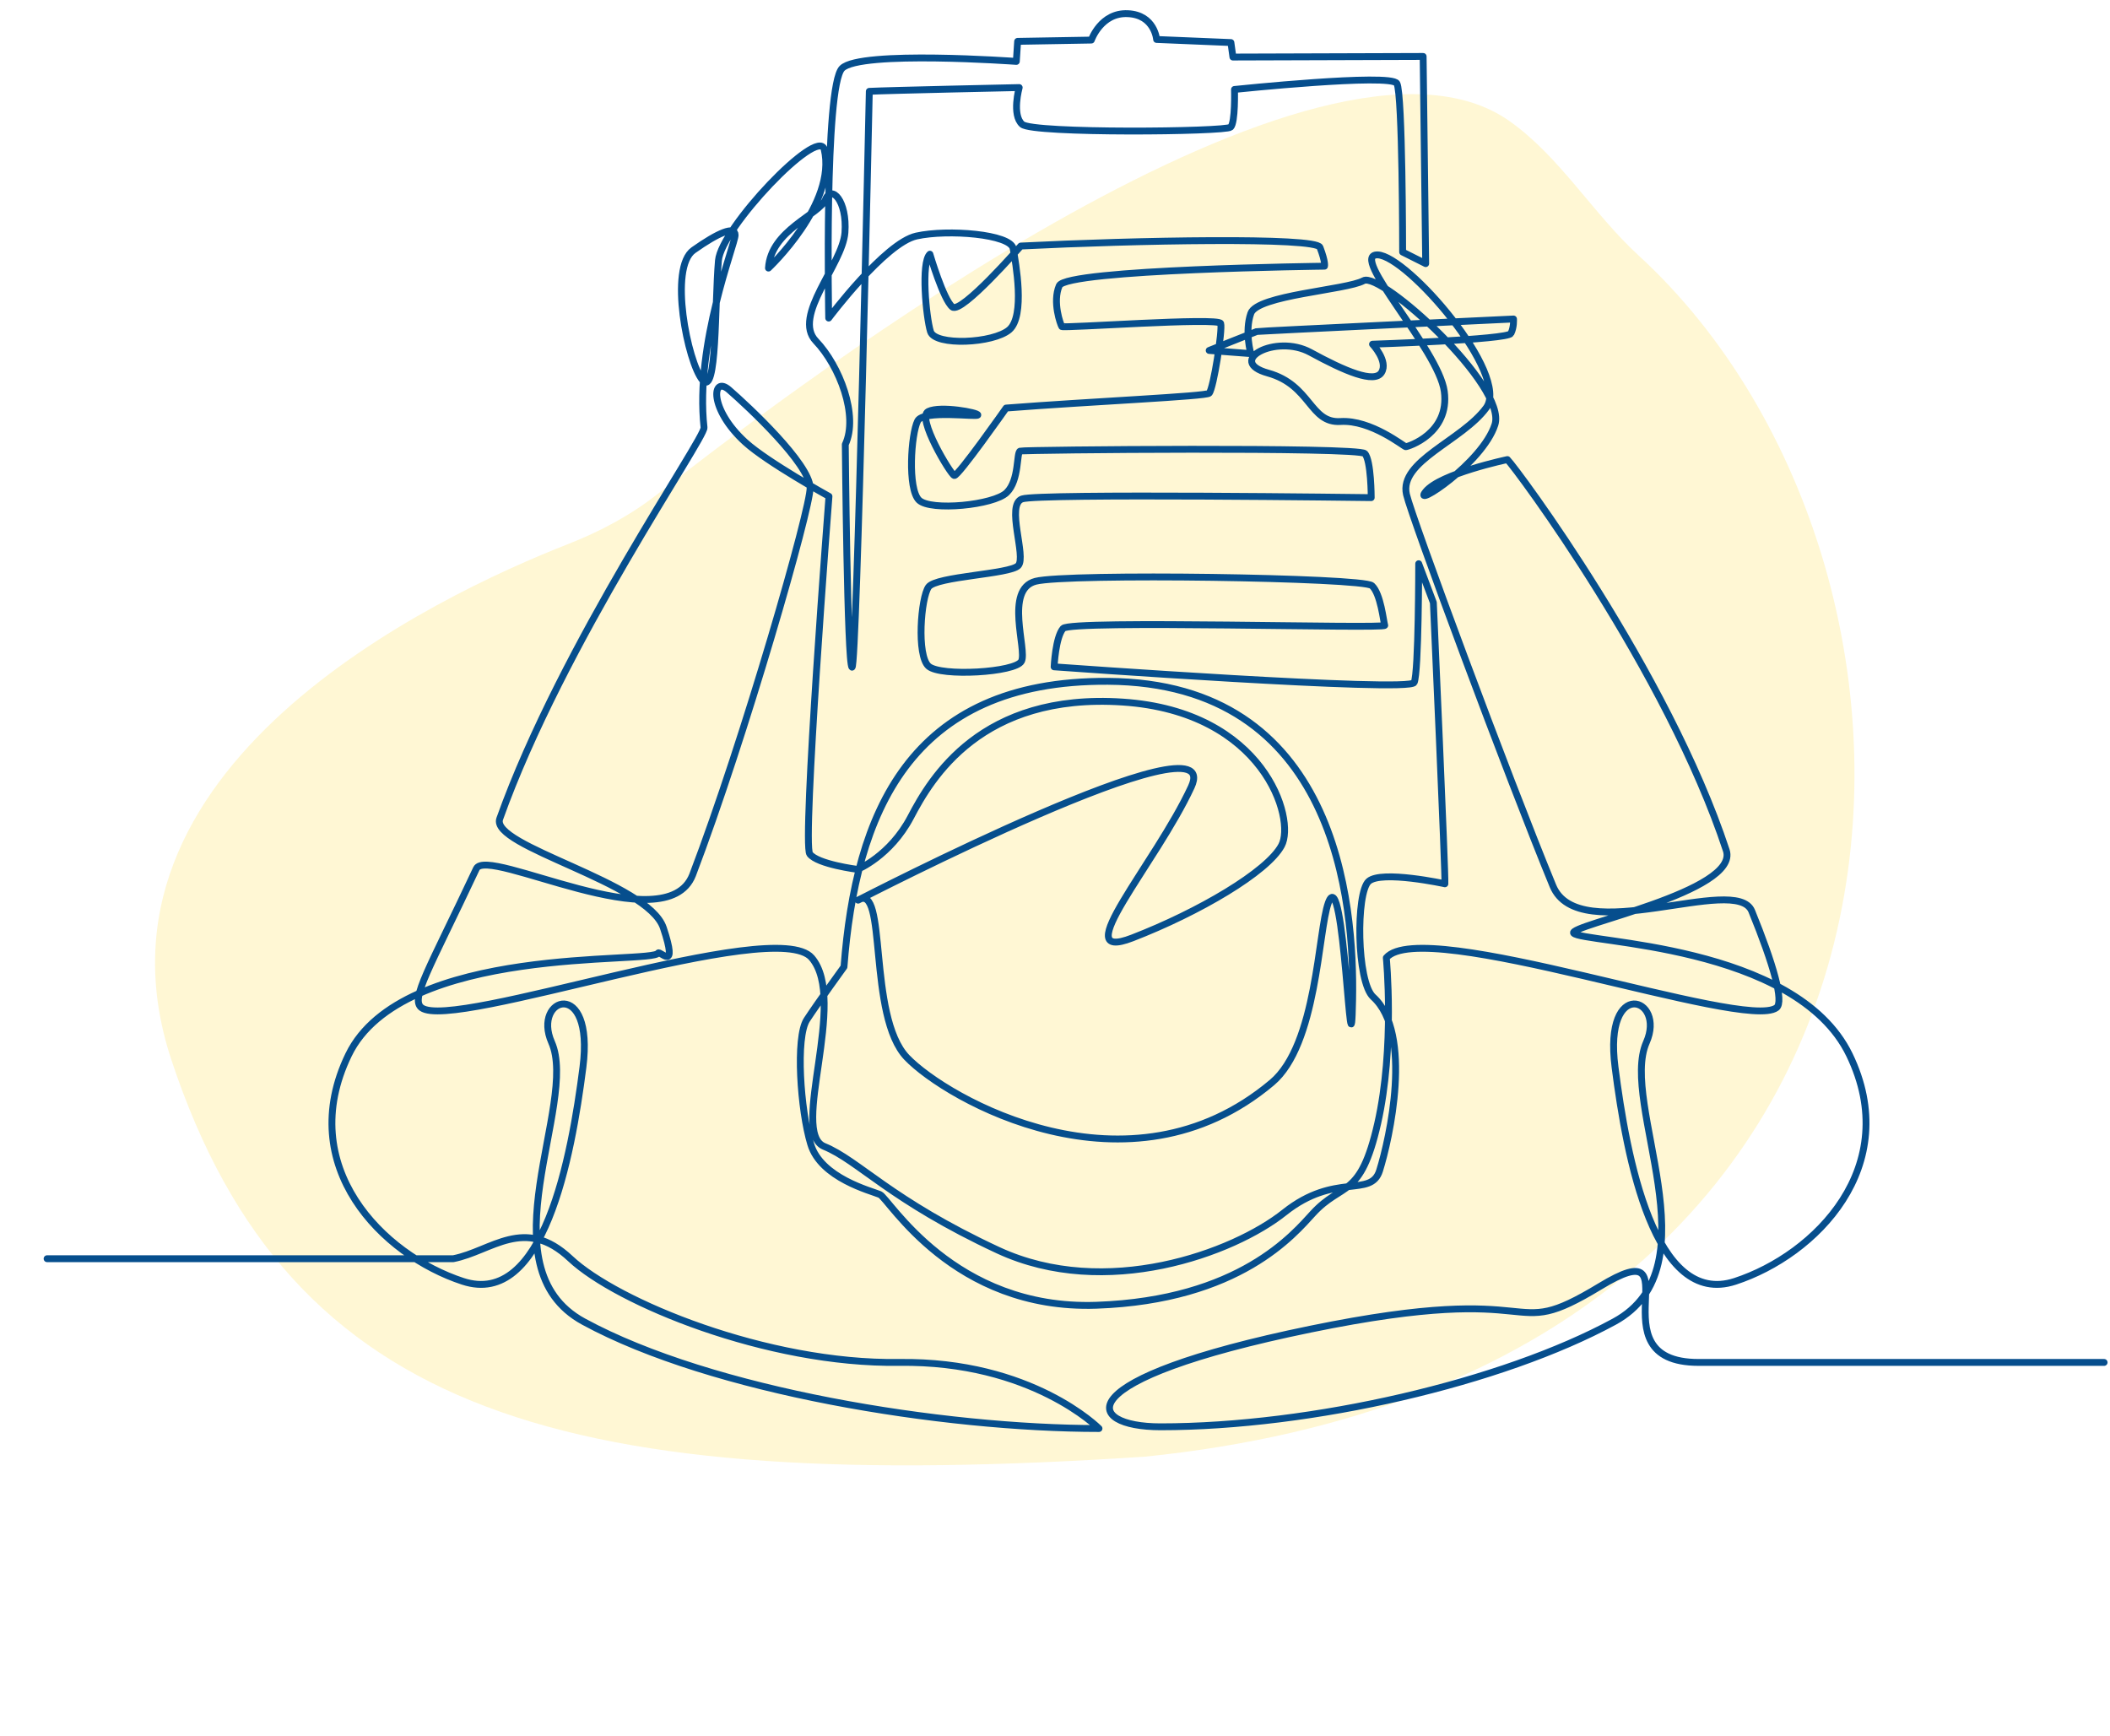
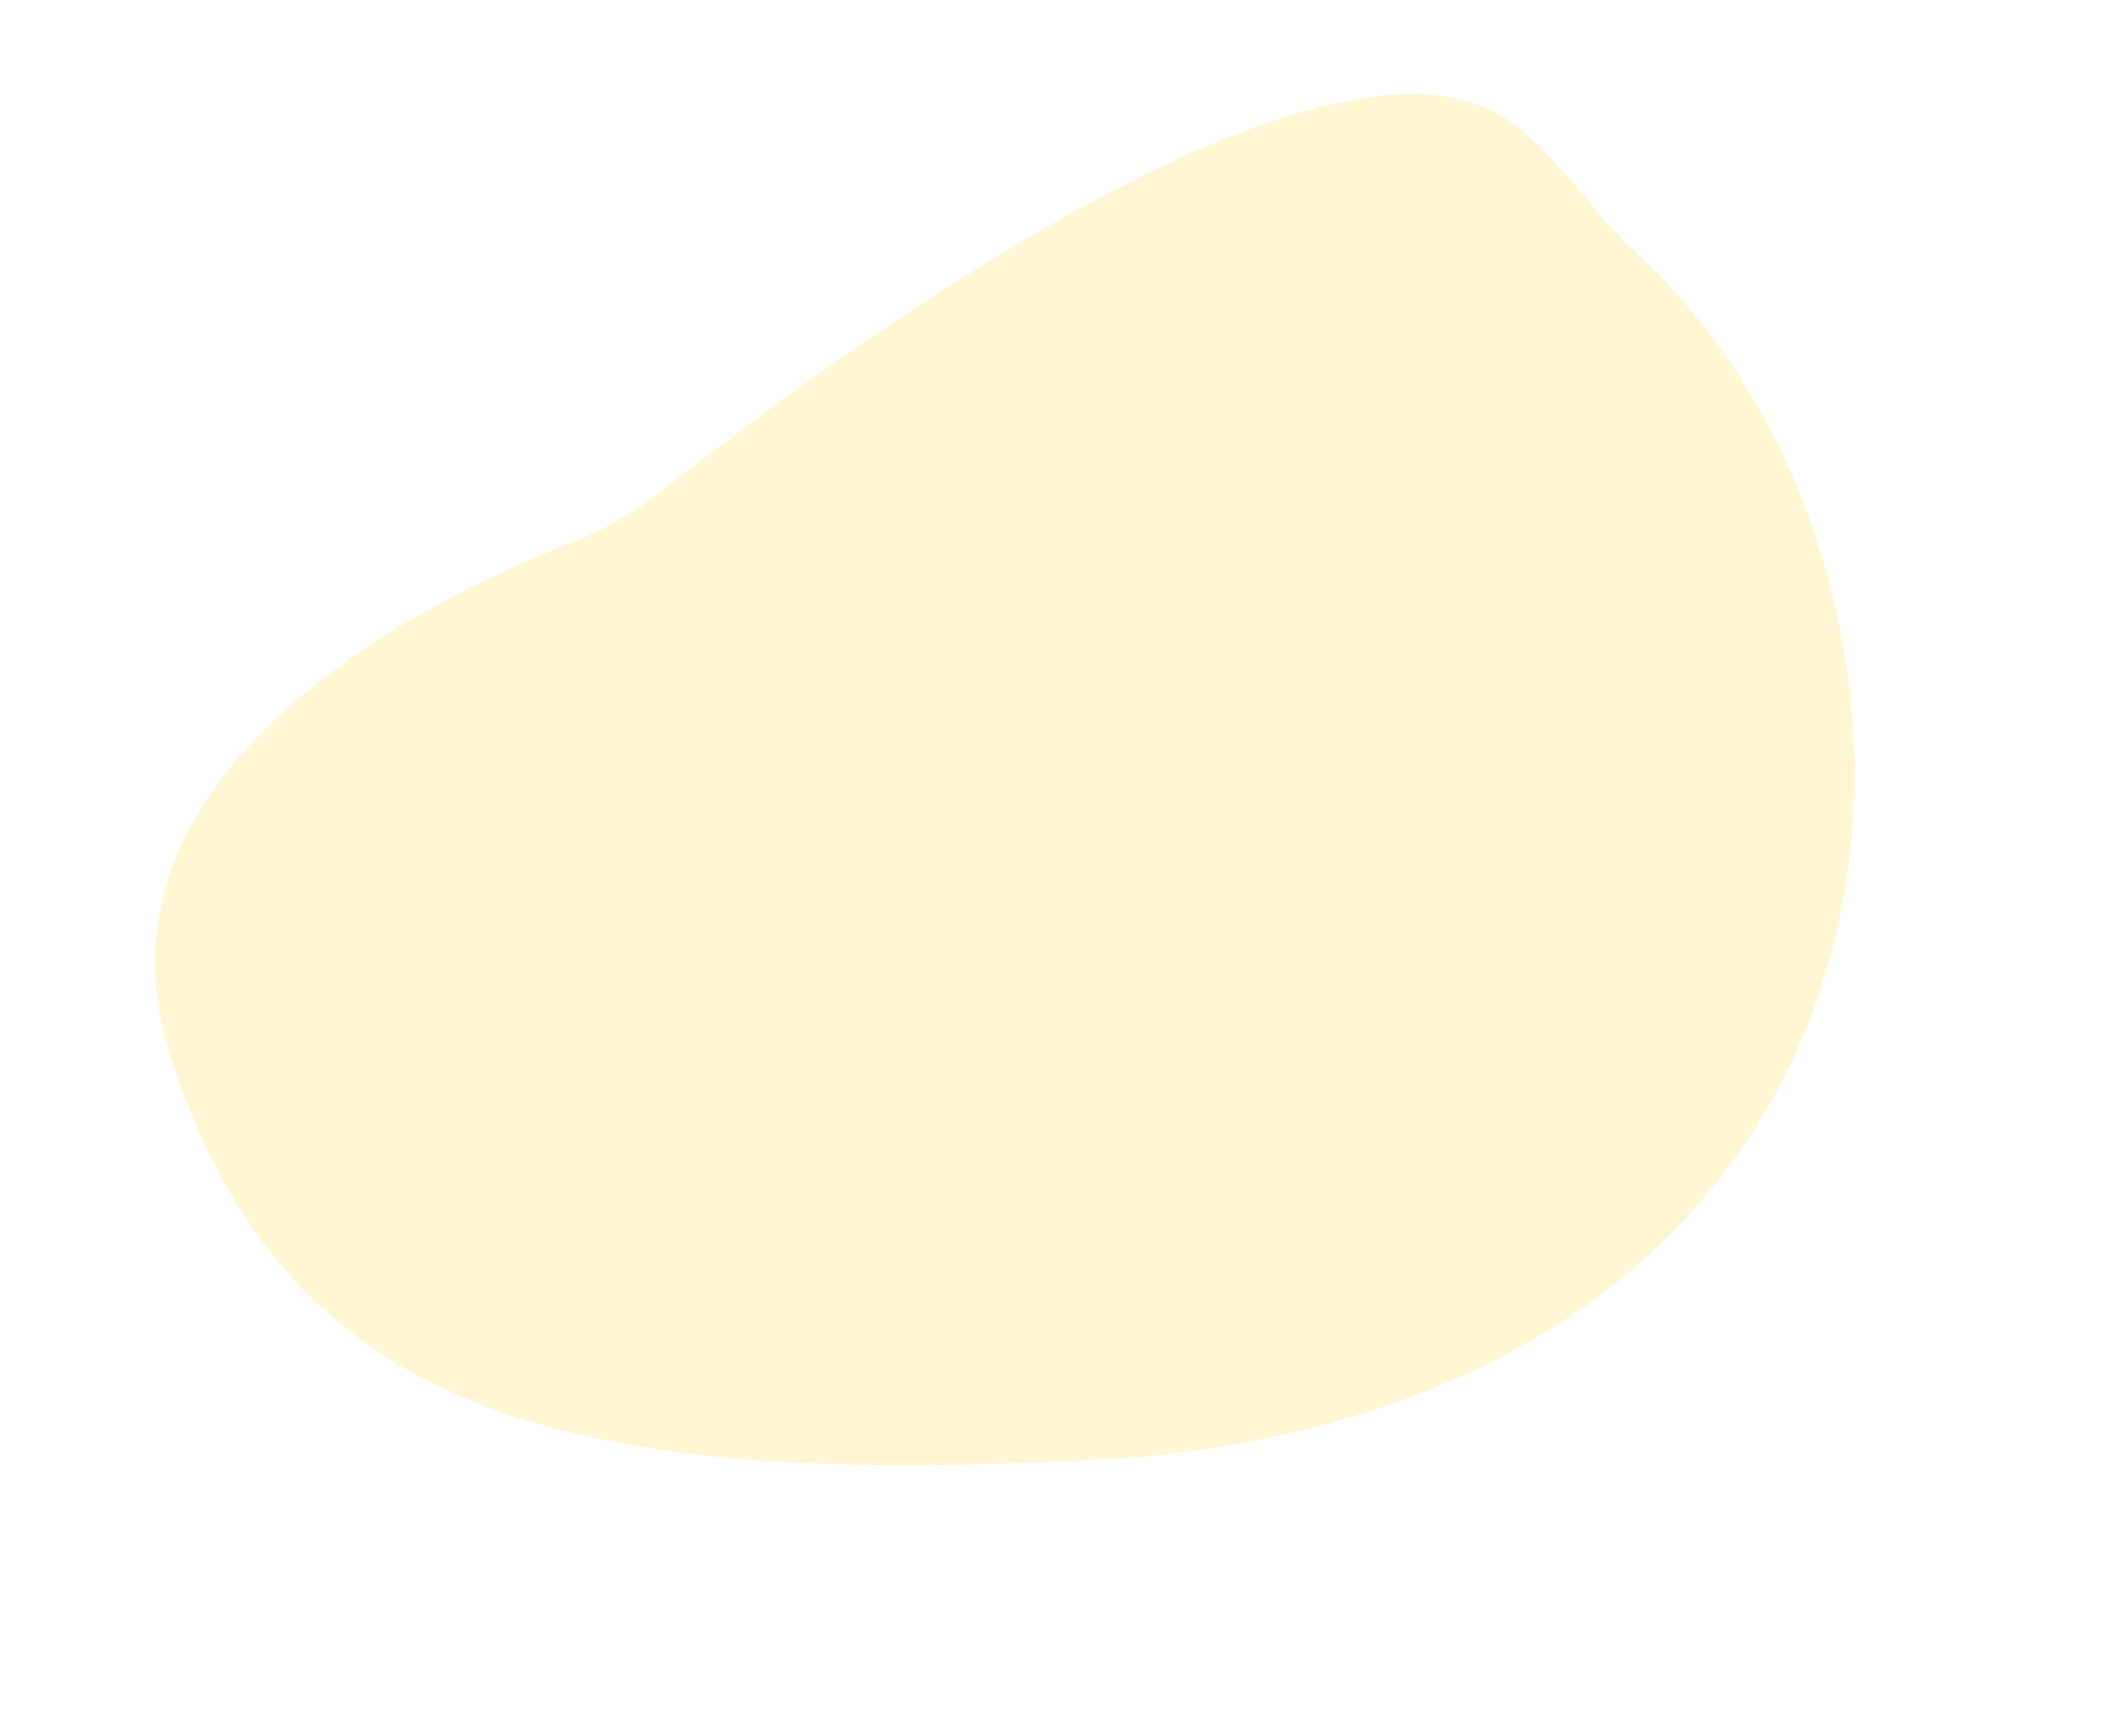
<svg xmlns="http://www.w3.org/2000/svg" width="717" height="590" viewBox="0 0 717 590" fill="none">
  <path d="M512.762 41.027C529.905 53.025 541.311 72.616 556.738 86.753C674.381 194.562 672.306 466.227 388.944 495.035C193.019 507.814 98.553 481.84 58.249 360.214C25.332 260.88 147.327 202.8 193.152 184.846C204.116 180.55 214.421 175.02 223.667 167.728C274.165 127.904 449.404 -3.316 512.762 41.027Z" fill="#FFDA29" fill-opacity="0.2" />
-   <path d="M16 427.749H154.039C167.092 425.186 178.186 412.981 193.85 427.749C209.545 442.49 260.48 463.638 305.544 462.996C350.608 462.356 373.451 485.454 373.451 485.454C320.349 485.454 241.91 472.841 198.331 449.132C164.006 430.459 196.638 375.026 187.442 354.228C180.707 338.964 202.009 331.884 198.092 362.645C194.176 393.435 184.713 444.412 157.301 435.441C129.859 426.468 100.134 396.318 118.437 358.48C136.713 320.641 221.736 327.721 223.665 323.875C224.17 322.885 230.606 330.836 225.414 315.31C220.223 299.755 166.438 287.666 169.821 278.229C191.09 218.601 239.655 148.923 239.239 145.283C236.095 116.736 249.802 83.091 249.802 79.887C249.802 76.654 244.133 79.013 235.651 85.013C227.166 90.986 233.691 123.143 238.706 129.145C243.72 135.116 242.83 103.599 244.133 88.538C245.085 77.469 277.924 43.066 280.061 50.7C284.48 69.254 261.134 91.102 261.134 91.102C261.906 78.228 278.399 72.954 280.507 67.798C282.582 62.643 287.892 68.264 287.122 79.043C286.319 89.85 269.114 107.415 277.242 115.892C285.342 124.367 291.778 141.322 287.24 151.051C287.24 151.051 287.892 225.766 289.526 226.728C291.157 227.69 295.399 31.038 295.399 31.038C301.301 30.716 346.335 29.756 346.335 29.756C346.335 29.756 343.726 39.047 347.345 42.253C350.905 45.456 416.556 44.814 418.187 43.212C419.818 41.611 419.493 30.396 419.493 30.396C419.493 30.396 472.716 24.832 474.673 28.358C476.63 31.882 476.63 85.655 476.63 85.655L484.463 89.586L483.601 19.181L418.959 19.385L418.277 14.463L393.03 13.413C393.03 13.413 392.378 5.054 383.242 4.646C374.103 4.208 370.84 13.617 370.84 13.617L345.801 14.055L345.357 20.871C345.357 20.871 292.255 17.025 286.142 23.23C280.061 29.434 281.603 108.085 281.603 108.085C281.603 108.085 300.737 82.537 311.418 80.207C322.067 77.847 343.398 79.567 344.288 84.461C345.149 89.382 348.412 107.327 342.985 112.046C337.524 116.736 317.738 117.61 316.194 112.686C314.68 107.765 312.931 89.181 315.986 86.383C315.986 86.383 320.557 101.909 323.64 104.327C326.725 106.745 346.871 83.615 346.871 83.615C385.643 81.663 447.202 80.499 448.536 84.053C450.495 89.181 450.08 90.46 450.08 90.46C450.08 90.46 362.355 91.51 359.952 97.074C357.549 102.637 360.398 110.326 360.814 110.968C361.258 111.608 414.152 107.765 414.806 109.918C415.458 112.046 412.403 131.913 410.89 133.63C409.91 134.708 370.692 136.426 341.887 138.67C341.887 138.67 325.51 162.002 324.263 161.596C323.019 161.216 311.33 141.846 315.424 139.836C319.546 137.796 332.481 140.214 332.273 141.03C332.066 141.846 313.793 139.194 311.833 143.039C309.579 147.467 308.363 166.109 312.279 169.955C316.194 173.801 337.732 171.673 342.092 167.391C346.455 163.14 345.357 153.731 346.663 153.293C347.968 152.857 461.62 151.807 463.784 154.139C465.952 156.496 465.952 169.111 465.952 169.111C465.952 169.111 352.98 167.625 347.345 169.547C341.679 171.469 348.858 189.209 346.009 192.209C343.19 195.181 318.153 195.823 315.542 199.462C312.931 203.104 311.418 222.766 315.542 226.408C319.666 230.02 345.149 228.534 347.107 224.688C349.066 220.844 341.233 200.308 351.883 197.541C362.563 194.773 463.133 196.259 466.188 199.026C469.214 201.822 470.104 211.231 470.548 212.513C470.964 213.795 363.869 210.591 361.258 213.561C358.646 216.563 358.203 226.612 358.203 226.612C358.203 226.612 479.033 235.379 480.546 231.944C482.09 228.534 482.09 191.569 482.09 191.569L487.074 204.794C487.074 204.794 491.227 297.368 490.989 300.339C490.989 300.339 469.451 295.647 465.09 299.493C460.73 303.339 460.968 333.692 466.634 338.818C480.249 351.199 472.151 387.115 468.799 397.804C465.862 407.213 453.758 398.242 436.462 412.021C419.167 425.828 375.734 441.848 339.158 424.866C302.579 407.855 291.808 394.397 280.061 389.591C268.313 384.783 288.22 339.895 275.818 325.477C263.417 311.028 154.039 350.471 143.24 342.459C139.352 339.545 145.908 329.204 161.87 295.212C165.52 287.376 226.304 320.437 235.354 297.337C252.947 251.168 275.493 172.577 275.285 165.701C275.046 157.574 254.398 138.262 247.724 132.467C241.969 127.427 240.753 138.904 253.272 150.293C260.808 157.138 281.692 168.673 281.692 168.673C281.692 168.673 272.556 286.676 275.167 290.202C277.776 293.726 291.393 295.443 291.393 295.443C291.393 295.443 302.489 290.958 309.461 277.705C316.401 264.45 333.402 235.379 381.49 238.583C429.609 241.789 440.289 278.345 435.483 287.319C430.707 296.29 407.419 309.98 384.753 318.747C362.119 327.487 392.614 293.726 404.808 267.422C416.971 241.146 291.601 305.903 291.601 305.903C301.599 299.493 294.656 345.227 308.155 359.354C321.654 373.452 383.478 408.933 432.22 367.889C447.587 354.956 447.853 316.476 451.385 306.774C456.785 291.862 459.008 373.248 459.632 339.895C460.314 306.543 454.025 232.001 376.478 231.533C308.57 231.097 290.741 277.267 286.794 328.565C286.794 328.565 278.104 340.538 274.187 346.509C270.27 352.508 271.992 377.298 275.493 388.833C278.963 400.368 295.933 404.65 298.988 405.931C302.043 407.213 323.819 445.256 372.561 443.568C421.332 441.848 439.756 419.302 446.163 412.341C456.161 401.446 462.271 407.651 468.147 381.784C474.021 355.916 471.082 325.477 471.082 325.477C483.483 311.028 592.864 350.471 603.662 342.459C606.273 340.507 602.654 327.749 595.267 309.63C590.045 296.725 536.496 322.447 527.686 301.037C512.319 263.692 479.774 175.984 477.935 168.033C475.324 156.7 496.862 149.769 505.052 138.554C513.209 127.339 478.261 86.937 468.147 86.617C458 86.294 488.824 118.658 490.781 132.99C492.74 147.321 478.382 151.807 477.699 151.807C477.076 151.807 465.952 142.601 455.507 143.243C445.065 143.883 445.512 130.862 430.914 126.785C416.348 122.735 433.525 113.328 445.273 119.736C457.021 126.145 467.047 130.427 469.451 126.581C471.826 122.735 466.396 116.968 466.396 116.968C466.396 116.968 512.319 115.454 513.417 113.328C514.514 111.2 514.307 108.405 514.307 108.405C514.307 108.405 427.652 112.482 426.998 112.686C426.346 112.89 410.89 119.096 410.89 119.096L425.041 120.174C425.041 120.174 422.876 112.686 425.041 106.483C427.205 100.277 457.467 98.588 463.341 95.384C469.214 92.15 512.231 131.185 507.989 144.321C503.747 157.458 479.567 173.159 484.463 167.071C489.357 160.984 512.231 156.176 512.231 156.176C515.286 159.206 566.64 228.302 586.603 288.978C591.232 303.047 532.582 314.466 534.747 317.118C537.476 320.495 610.19 320.641 628.463 358.48C646.738 396.318 617.041 426.468 589.601 435.441C562.189 444.412 552.725 393.435 548.808 362.645C544.863 331.884 566.193 338.964 559.46 354.228C550.262 375.026 582.896 430.459 548.572 449.132C510.39 469.9 445.63 484.872 394.335 484.872C368.229 484.872 362.119 468.794 445.273 451.693C528.429 434.595 510.569 457.229 543.676 437.159C576.756 417.058 540.621 462.996 577.2 462.996C613.779 462.996 715 462.996 715 462.996" stroke="#064E8D" stroke-width="2.33" stroke-miterlimit="10" stroke-linecap="round" stroke-linejoin="round" />
</svg>